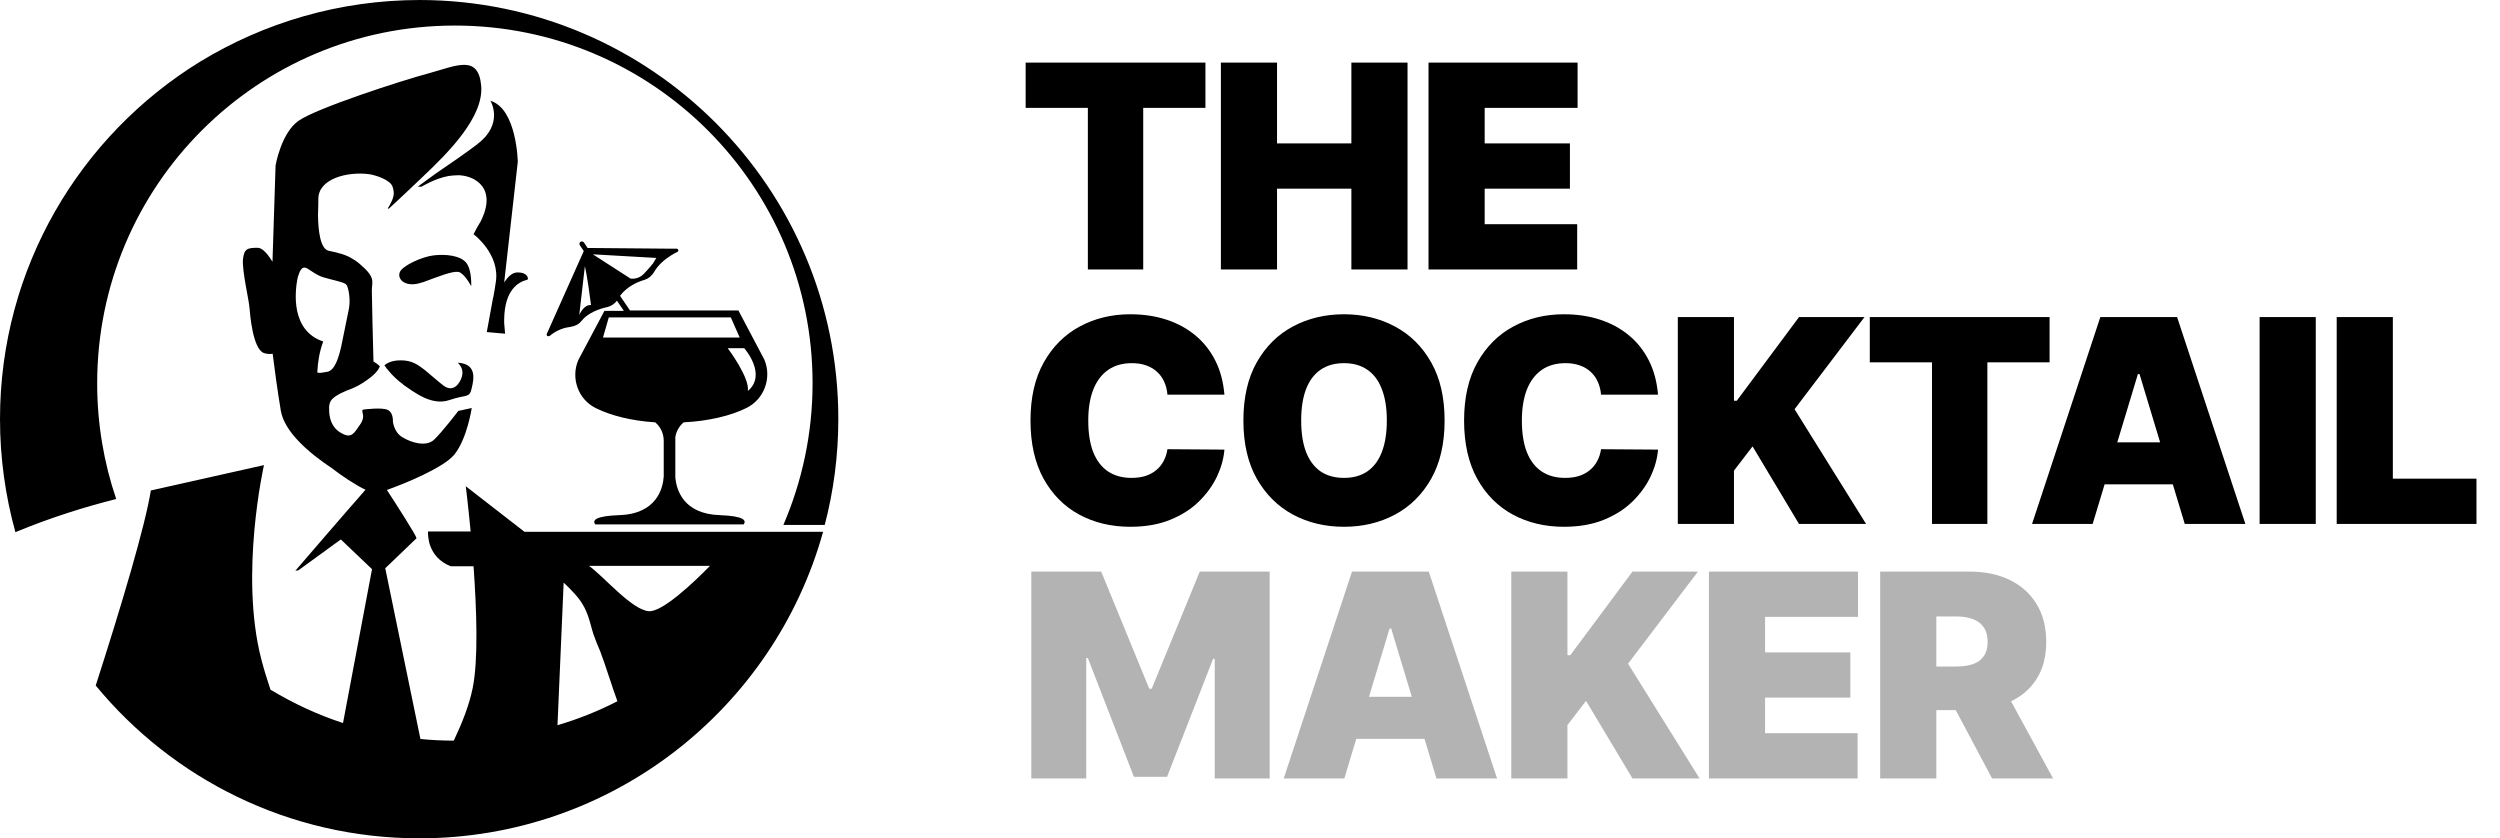
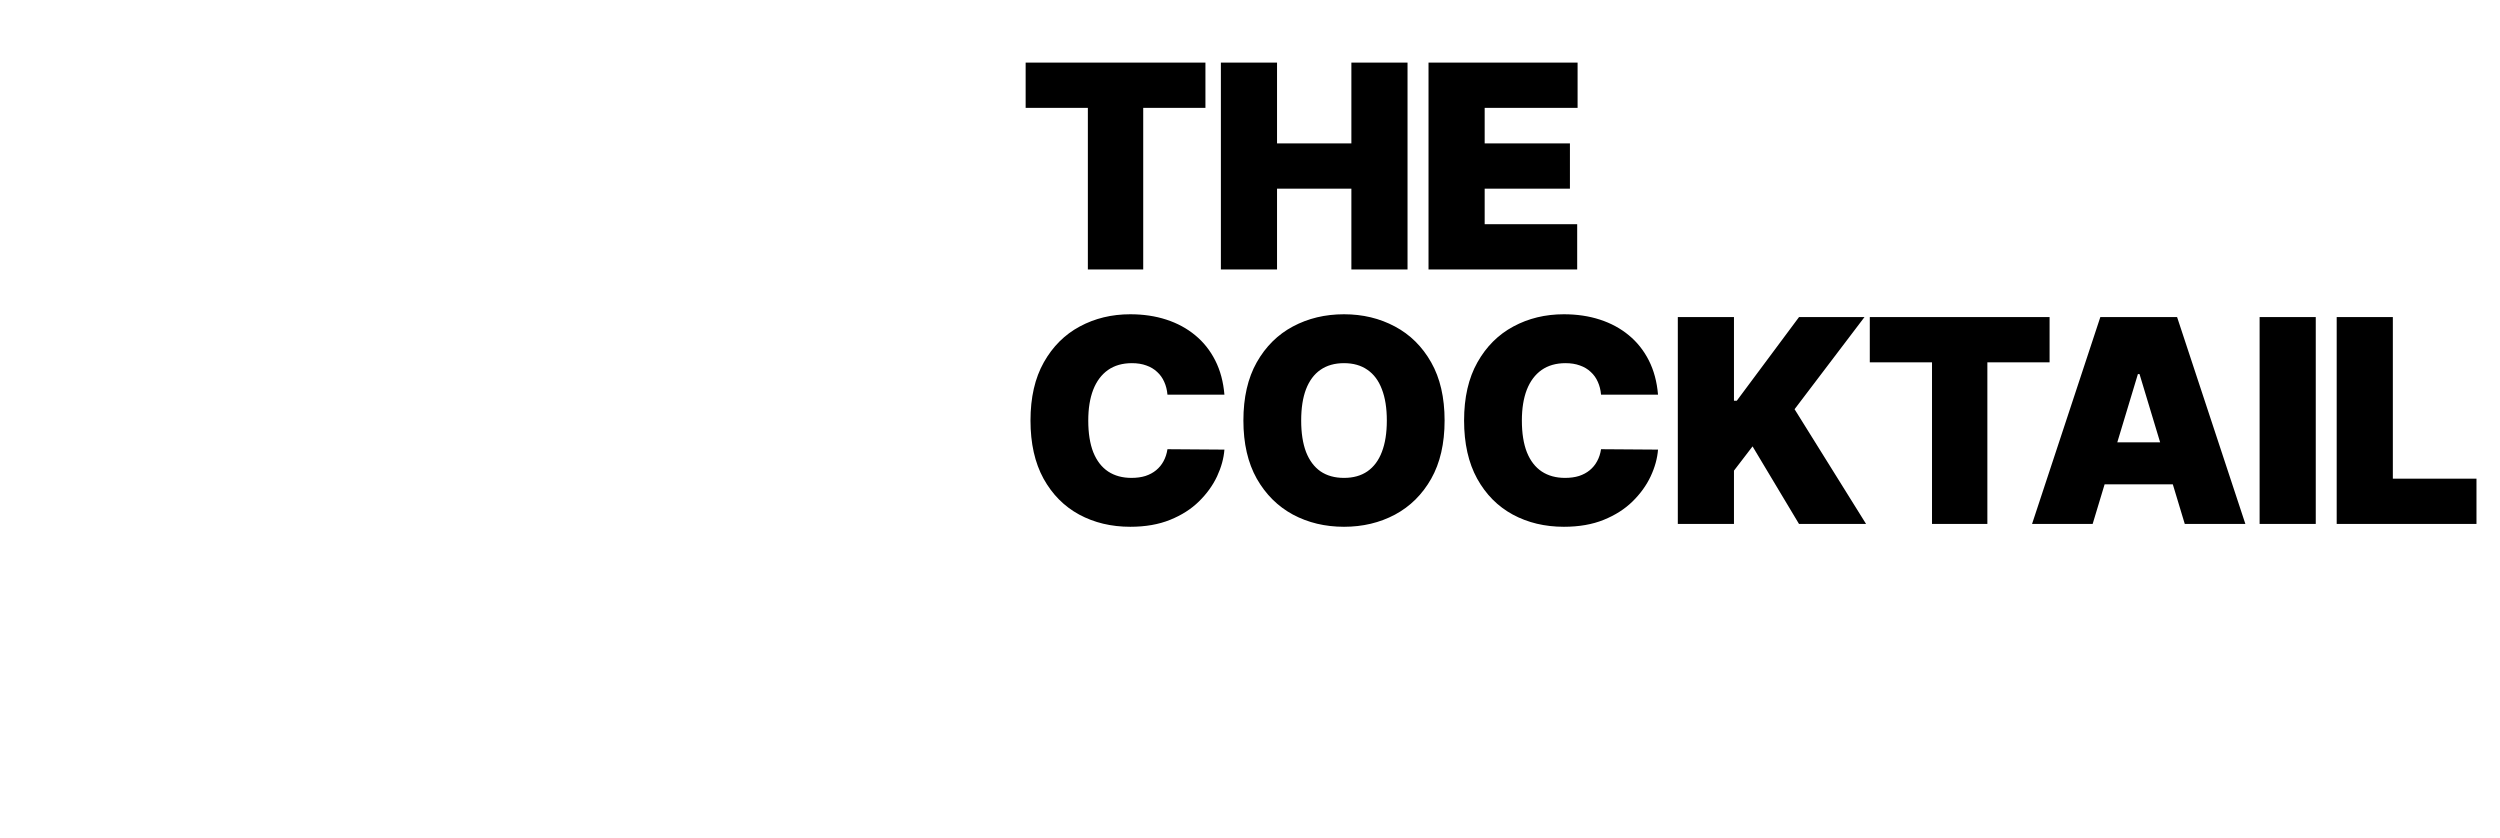
<svg xmlns="http://www.w3.org/2000/svg" width="167" height="56" viewBox="0 0 167 56" fill="none">
  <path d="M68.513 7.205V4.182H80.523V7.205H76.367V18H72.669V7.205H68.513ZM81.555 18V4.182H85.306V9.58H90.272V4.182H94.023V18H90.272V12.602H85.306V18H81.555ZM95.425 18V4.182H105.383V7.205H99.176V9.58H104.871V12.602H99.176V14.977H105.356V18H95.425ZM81.791 26.364H77.986C77.959 26.049 77.887 25.763 77.77 25.507C77.657 25.25 77.5 25.03 77.298 24.846C77.1 24.657 76.859 24.513 76.576 24.414C76.292 24.31 75.971 24.259 75.611 24.259C74.981 24.259 74.448 24.412 74.012 24.717C73.58 25.023 73.251 25.462 73.027 26.033C72.806 26.604 72.696 27.29 72.696 28.091C72.696 28.937 72.808 29.645 73.033 30.216C73.263 30.783 73.593 31.21 74.025 31.498C74.457 31.782 74.977 31.923 75.584 31.923C75.93 31.923 76.24 31.881 76.515 31.795C76.789 31.705 77.028 31.577 77.23 31.41C77.433 31.244 77.597 31.044 77.723 30.81C77.853 30.572 77.941 30.304 77.986 30.007L81.791 30.034C81.746 30.619 81.582 31.215 81.299 31.822C81.015 32.425 80.613 32.983 80.091 33.495C79.574 34.004 78.933 34.413 78.168 34.723C77.403 35.034 76.515 35.189 75.503 35.189C74.234 35.189 73.096 34.917 72.089 34.373C71.086 33.828 70.292 33.028 69.707 31.971C69.127 30.913 68.837 29.62 68.837 28.091C68.837 26.553 69.133 25.257 69.727 24.204C70.321 23.148 71.122 22.349 72.129 21.809C73.137 21.265 74.261 20.993 75.503 20.993C76.376 20.993 77.178 21.112 77.912 21.351C78.645 21.589 79.288 21.938 79.841 22.396C80.394 22.851 80.84 23.411 81.177 24.076C81.515 24.742 81.719 25.505 81.791 26.364ZM96.499 28.091C96.499 29.629 96.2 30.927 95.602 31.984C95.004 33.037 94.197 33.835 93.18 34.379C92.163 34.919 91.03 35.189 89.779 35.189C88.52 35.189 87.382 34.917 86.365 34.373C85.353 33.824 84.548 33.023 83.95 31.971C83.356 30.913 83.059 29.62 83.059 28.091C83.059 26.553 83.356 25.257 83.95 24.204C84.548 23.148 85.353 22.349 86.365 21.809C87.382 21.265 88.52 20.993 89.779 20.993C91.03 20.993 92.163 21.265 93.18 21.809C94.197 22.349 95.004 23.148 95.602 24.204C96.2 25.257 96.499 26.553 96.499 28.091ZM92.64 28.091C92.64 27.263 92.53 26.566 92.309 25.999C92.094 25.428 91.772 24.996 91.345 24.704C90.922 24.407 90.4 24.259 89.779 24.259C89.159 24.259 88.635 24.407 88.207 24.704C87.784 24.996 87.463 25.428 87.242 25.999C87.026 26.566 86.919 27.263 86.919 28.091C86.919 28.919 87.026 29.618 87.242 30.189C87.463 30.756 87.784 31.188 88.207 31.485C88.635 31.777 89.159 31.923 89.779 31.923C90.4 31.923 90.922 31.777 91.345 31.485C91.772 31.188 92.094 30.756 92.309 30.189C92.53 29.618 92.64 28.919 92.64 28.091ZM110.756 26.364H106.95C106.923 26.049 106.851 25.763 106.734 25.507C106.622 25.25 106.465 25.03 106.262 24.846C106.064 24.657 105.824 24.513 105.54 24.414C105.257 24.31 104.935 24.259 104.575 24.259C103.946 24.259 103.413 24.412 102.976 24.717C102.545 25.023 102.216 25.462 101.991 26.033C101.771 26.604 101.661 27.29 101.661 28.091C101.661 28.937 101.773 29.645 101.998 30.216C102.227 30.783 102.558 31.21 102.99 31.498C103.422 31.782 103.941 31.923 104.548 31.923C104.895 31.923 105.205 31.881 105.48 31.795C105.754 31.705 105.992 31.577 106.195 31.41C106.397 31.244 106.561 31.044 106.687 30.81C106.818 30.572 106.905 30.304 106.95 30.007L110.756 30.034C110.711 30.619 110.547 31.215 110.263 31.822C109.98 32.425 109.577 32.983 109.056 33.495C108.538 34.004 107.897 34.413 107.133 34.723C106.368 35.034 105.48 35.189 104.467 35.189C103.199 35.189 102.061 34.917 101.053 34.373C100.05 33.828 99.256 33.028 98.672 31.971C98.091 30.913 97.801 29.62 97.801 28.091C97.801 26.553 98.098 25.257 98.692 24.204C99.286 23.148 100.086 22.349 101.094 21.809C102.101 21.265 103.226 20.993 104.467 20.993C105.34 20.993 106.143 21.112 106.876 21.351C107.609 21.589 108.253 21.938 108.806 22.396C109.359 22.851 109.804 23.411 110.142 24.076C110.479 24.742 110.684 25.505 110.756 26.364ZM112.078 35V21.182H115.829V26.768H116.018L120.174 21.182H124.547L119.877 27.335L124.654 35H120.174L117.071 29.818L115.829 31.438V35H112.078ZM124.902 24.204V21.182H136.912V24.204H132.756V35H129.058V24.204H124.902ZM139.789 35H135.741L140.302 21.182H145.43L149.991 35H145.943L142.92 24.987H142.812L139.789 35ZM139.033 29.548H146.644V32.355H139.033V29.548ZM154.693 21.182V35H150.942V21.182H154.693ZM156.091 35V21.182H159.842V31.977H165.429V35H156.091Z" fill="black" />
-   <path d="M68.891 38.182H73.56L76.771 46.008H76.933L80.145 38.182H84.814V52H81.144V44.011H81.035L77.959 51.892H75.746L72.669 43.957H72.561V52H68.891V38.182ZM89.801 52H85.753L90.314 38.182H95.442L100.003 52H95.955L92.932 41.987H92.824L89.801 52ZM89.046 46.548H96.656V49.355H89.046V46.548ZM100.954 52V38.182H104.705V43.769H104.894L109.05 38.182H113.423L108.754 44.335L113.531 52H109.05L105.947 46.818L104.705 48.438V52H100.954ZM114.156 52V38.182H124.115V41.205H117.907V43.58H123.602V46.602H117.907V48.977H124.088V52H114.156ZM125.595 52V38.182H131.56C132.585 38.182 133.483 38.368 134.252 38.742C135.021 39.115 135.619 39.653 136.047 40.354C136.474 41.056 136.688 41.897 136.688 42.878C136.688 43.867 136.467 44.702 136.026 45.381C135.59 46.06 134.976 46.573 134.184 46.919C133.397 47.266 132.477 47.439 131.425 47.439H127.862V44.524H130.669C131.11 44.524 131.486 44.47 131.796 44.362C132.111 44.25 132.351 44.072 132.518 43.829C132.689 43.586 132.774 43.269 132.774 42.878C132.774 42.482 132.689 42.16 132.518 41.913C132.351 41.661 132.111 41.477 131.796 41.36C131.486 41.238 131.11 41.178 130.669 41.178H129.347V52H125.595ZM133.692 45.658L137.146 52H133.071L129.698 45.658H133.692Z" fill="#B3B3B3" />
-   <path d="M31.912 9.614C31.137 10.207 30.095 10.921 29.151 11.563C28.823 11.793 28.339 12.156 27.903 12.471H28.157C28.157 12.471 29.066 11.914 29.962 11.757C30.156 11.733 30.337 11.709 30.531 11.709C30.604 11.709 30.677 11.709 30.737 11.709C31.052 11.733 31.367 11.818 31.645 11.963C33.002 12.713 32.432 14.179 32.081 14.845C32.057 14.869 32.045 14.893 32.033 14.917C31.997 14.978 31.948 15.062 31.9 15.147C31.887 15.171 31.875 15.184 31.875 15.184C31.754 15.402 31.633 15.644 31.633 15.644C31.633 15.644 33.45 16.988 33.111 18.901C33.087 19.046 33.062 19.179 33.05 19.3C33.026 19.458 32.99 19.627 32.965 19.785C32.965 19.821 32.941 19.869 32.929 19.93C32.844 20.366 32.517 22.182 32.517 22.182L33.74 22.291C33.74 22.291 33.716 22.049 33.692 21.734C33.68 21.601 33.668 21.468 33.68 21.298C33.716 19.397 34.588 18.84 35.23 18.683L35.266 18.634C35.266 18.634 35.303 18.198 34.564 18.198C34.189 18.198 33.898 18.538 33.68 18.864L34.588 10.812C34.588 10.812 34.528 7.265 32.76 6.732C32.76 6.732 33.692 8.258 31.9 9.614M31.113 32.474C31.113 32.474 31.27 33.721 31.439 35.501H28.593C28.581 35.707 28.545 37.208 30.107 37.826H31.633C31.839 40.72 31.96 44.086 31.573 45.974C31.343 47.113 30.858 48.324 30.313 49.474C29.562 49.474 28.811 49.437 28.085 49.365L25.735 37.959L27.83 35.949L27.806 35.925C27.843 35.828 26.462 33.673 25.844 32.728C27.08 32.292 29.635 31.239 30.349 30.367C31.209 29.302 31.512 27.255 31.512 27.255L30.616 27.449C30.616 27.449 29.526 28.878 28.993 29.374C28.46 29.871 27.467 29.568 26.874 29.205C26.28 28.841 26.244 28.115 26.244 28.115C26.244 28.115 26.28 27.582 25.917 27.389C25.554 27.195 24.33 27.352 24.33 27.352C23.967 27.389 24.524 27.679 24.064 28.345C23.664 28.926 23.483 29.302 22.865 28.963C22.405 28.745 22.102 28.321 22.017 27.752C22.005 27.679 21.993 27.619 21.993 27.546C21.957 27.074 21.993 26.807 22.296 26.565C22.381 26.492 22.49 26.42 22.623 26.347C22.683 26.311 22.732 26.287 22.78 26.262C22.889 26.214 23.023 26.154 23.18 26.081C23.761 25.887 24.197 25.621 24.524 25.379C24.827 25.173 25.009 24.991 25.13 24.858C25.336 24.628 25.372 24.458 25.372 24.458C25.227 24.325 25.069 24.216 24.948 24.144C24.912 22.86 24.839 19.894 24.839 19.409C24.839 18.78 25.142 18.55 23.943 17.557C23.81 17.448 23.664 17.351 23.507 17.266C23.18 17.048 22.574 16.867 21.981 16.758C21.387 16.661 21.254 15.377 21.242 14.348C21.254 13.985 21.266 13.622 21.266 13.283C21.266 11.939 23.204 11.442 24.669 11.636C25.057 11.696 26.087 11.999 26.232 12.496C26.317 12.774 26.317 12.956 26.28 13.101C26.268 13.162 26.244 13.222 26.232 13.271C26.22 13.307 26.208 13.343 26.195 13.367C26.159 13.476 26.05 13.658 25.99 13.779C25.953 13.84 25.929 13.876 25.905 13.912L25.965 13.948C26.365 13.573 27.104 12.895 27.249 12.75C27.249 12.75 27.273 12.738 27.273 12.726C27.552 12.459 27.867 12.169 28.23 11.818C29.95 10.195 32.336 7.81 32.142 5.715C31.948 3.632 30.519 4.383 28.654 4.892C26.801 5.388 21.097 7.241 19.934 8.076C18.772 8.899 18.408 11.055 18.408 11.055L18.202 17.484C17.912 17.012 17.548 16.552 17.209 16.552C16.507 16.552 16.301 16.624 16.228 17.351C16.168 18.077 16.628 20.063 16.664 20.535C16.701 20.995 16.882 23.272 17.609 23.575C17.803 23.647 18.009 23.659 18.215 23.635C18.336 24.616 18.517 25.984 18.759 27.437C19.002 28.854 20.625 30.246 22.151 31.263C22.78 31.747 23.701 32.377 24.415 32.716C23.144 34.157 20.237 37.535 19.789 38.056L19.728 38.116L19.922 38.104L22.768 36.034L24.851 38.02L22.913 48.299C21.206 47.742 19.583 46.98 18.069 46.071C17.827 45.357 17.621 44.679 17.452 44.025C15.986 38.346 17.633 31.069 17.633 31.069L10.076 32.764C9.689 35.174 8.126 40.405 6.394 45.793C11.529 52.029 19.305 56 28.012 56C40.874 56 51.701 47.331 54.983 35.525H35.036L31.137 32.498L31.113 32.474ZM21.194 24.906C21.194 24.906 21.194 24.882 21.194 24.87C21.23 24.156 21.351 23.441 21.593 22.812C19.401 22.085 19.704 19.458 19.874 18.598C19.874 18.574 19.886 18.538 19.898 18.513C19.898 18.489 19.898 18.465 19.922 18.428C20.08 17.932 20.237 17.75 20.564 17.956C20.879 18.15 21.169 18.392 21.605 18.525C22.138 18.683 22.805 18.816 23.023 18.937C23.023 18.937 23.035 18.937 23.047 18.949C23.047 18.949 23.047 18.949 23.059 18.949C23.107 18.985 23.144 19.022 23.168 19.07C23.168 19.07 23.192 19.119 23.204 19.143C23.325 19.47 23.41 20.099 23.301 20.656L22.792 23.151C22.623 23.889 22.369 24.737 21.872 24.834C21.412 24.919 21.254 24.931 21.218 24.87M47.426 37.801C46.287 38.964 44.24 40.889 43.344 40.828C42.218 40.756 40.292 38.468 39.348 37.801H47.426ZM37.664 38.928C37.931 39.182 38.173 39.424 38.379 39.654C39.311 40.659 39.384 41.591 39.638 42.354C39.747 42.669 39.929 43.141 40.123 43.577C40.123 43.589 40.123 43.613 40.135 43.626C40.317 44.049 41.043 46.338 41.189 46.689C41.201 46.737 41.225 46.786 41.237 46.834C41.237 46.834 41.237 46.834 41.237 46.846C39.965 47.5 38.633 48.033 37.24 48.444L37.652 38.928H37.664ZM26.934 25.693C27.734 26.25 28.86 27.122 30.023 26.723C31.185 26.323 31.355 26.626 31.512 25.924C31.682 25.233 31.815 24.301 30.58 24.228C30.81 24.458 30.979 24.761 30.846 25.185C30.713 25.621 30.277 26.25 29.623 25.754C29.296 25.512 28.872 25.124 28.46 24.785C28.436 24.761 28.412 24.749 28.387 24.725C27.939 24.386 27.54 24.059 26.741 24.071C26.159 24.071 25.82 24.277 25.675 24.398C25.784 24.567 26.256 25.197 26.934 25.681M36.696 22.46C37.192 22.025 37.737 21.879 38.125 21.831C38.403 21.795 38.669 21.661 38.851 21.431C39.275 20.887 40.062 20.62 40.571 20.511C40.825 20.451 41.055 20.293 41.213 20.087L41.673 20.765H40.377L38.633 24.047C38.112 25.258 38.621 26.686 39.808 27.267C40.813 27.764 42.206 28.115 43.768 28.212C44.132 28.515 44.337 28.963 44.337 29.447C44.337 29.447 44.337 30.912 44.337 31.82C44.289 32.595 43.889 34.327 41.37 34.411C39.735 34.472 39.566 34.762 39.76 35.029H49.678C49.872 34.762 49.702 34.472 48.068 34.411C45.657 34.327 45.197 32.74 45.112 31.917V29.193C45.173 28.817 45.367 28.466 45.669 28.212C47.341 28.127 48.818 27.776 49.884 27.243C51.059 26.65 51.568 25.233 51.059 24.023L49.327 20.741H42.085L41.419 19.76C41.891 19.131 42.593 18.828 43.054 18.695C43.32 18.61 43.538 18.428 43.683 18.186C43.962 17.69 44.41 17.327 44.81 17.072C44.967 16.976 45.112 16.891 45.246 16.83C45.355 16.782 45.318 16.612 45.197 16.612H44.798L39.251 16.564L39.009 16.201C38.948 16.116 38.827 16.104 38.754 16.176C38.694 16.237 38.694 16.334 38.742 16.394L38.996 16.77L36.526 22.303C36.477 22.412 36.611 22.509 36.696 22.436M49.957 26.117C50.09 25.221 48.612 23.26 48.612 23.26H49.715C49.715 23.26 51.265 25.015 49.957 26.117ZM48.818 21.201L49.412 22.545H40.28L40.668 21.201H48.818ZM43.841 17.23L43.623 17.593C43.623 17.593 43.368 17.92 42.993 18.308C42.618 18.695 42.121 18.61 42.121 18.61L39.602 16.988L43.841 17.23ZM39.069 17.787C39.069 17.787 39.227 18.38 39.481 20.378C38.984 20.329 38.694 21.044 38.694 21.044L39.069 17.787ZM28.061 0C22.671 0 17.645 1.514 13.37 4.117C5.353 9.045 0 17.896 0 27.994C0 30.609 0.363 33.14 1.029 35.549C3.355 34.581 5.692 33.854 7.763 33.334C6.939 30.912 6.491 28.309 6.491 25.609C6.491 12.399 17.185 1.707 30.386 1.707C43.587 1.707 54.28 12.411 54.28 25.596C54.28 28.963 53.578 32.159 52.33 35.065H55.092C55.685 32.801 56 30.428 56 27.982C56 12.556 43.502 0.036 28.061 0ZM28.23 18.864C29.296 18.465 30.216 18.102 30.616 18.162C31.016 18.235 31.476 19.119 31.476 19.119C31.476 19.119 31.536 18.053 31.149 17.557C30.749 17.06 29.756 16.963 28.957 17.06C28.157 17.157 26.862 17.763 26.704 18.186C26.51 18.707 27.164 19.252 28.23 18.852" fill="black" />
</svg>